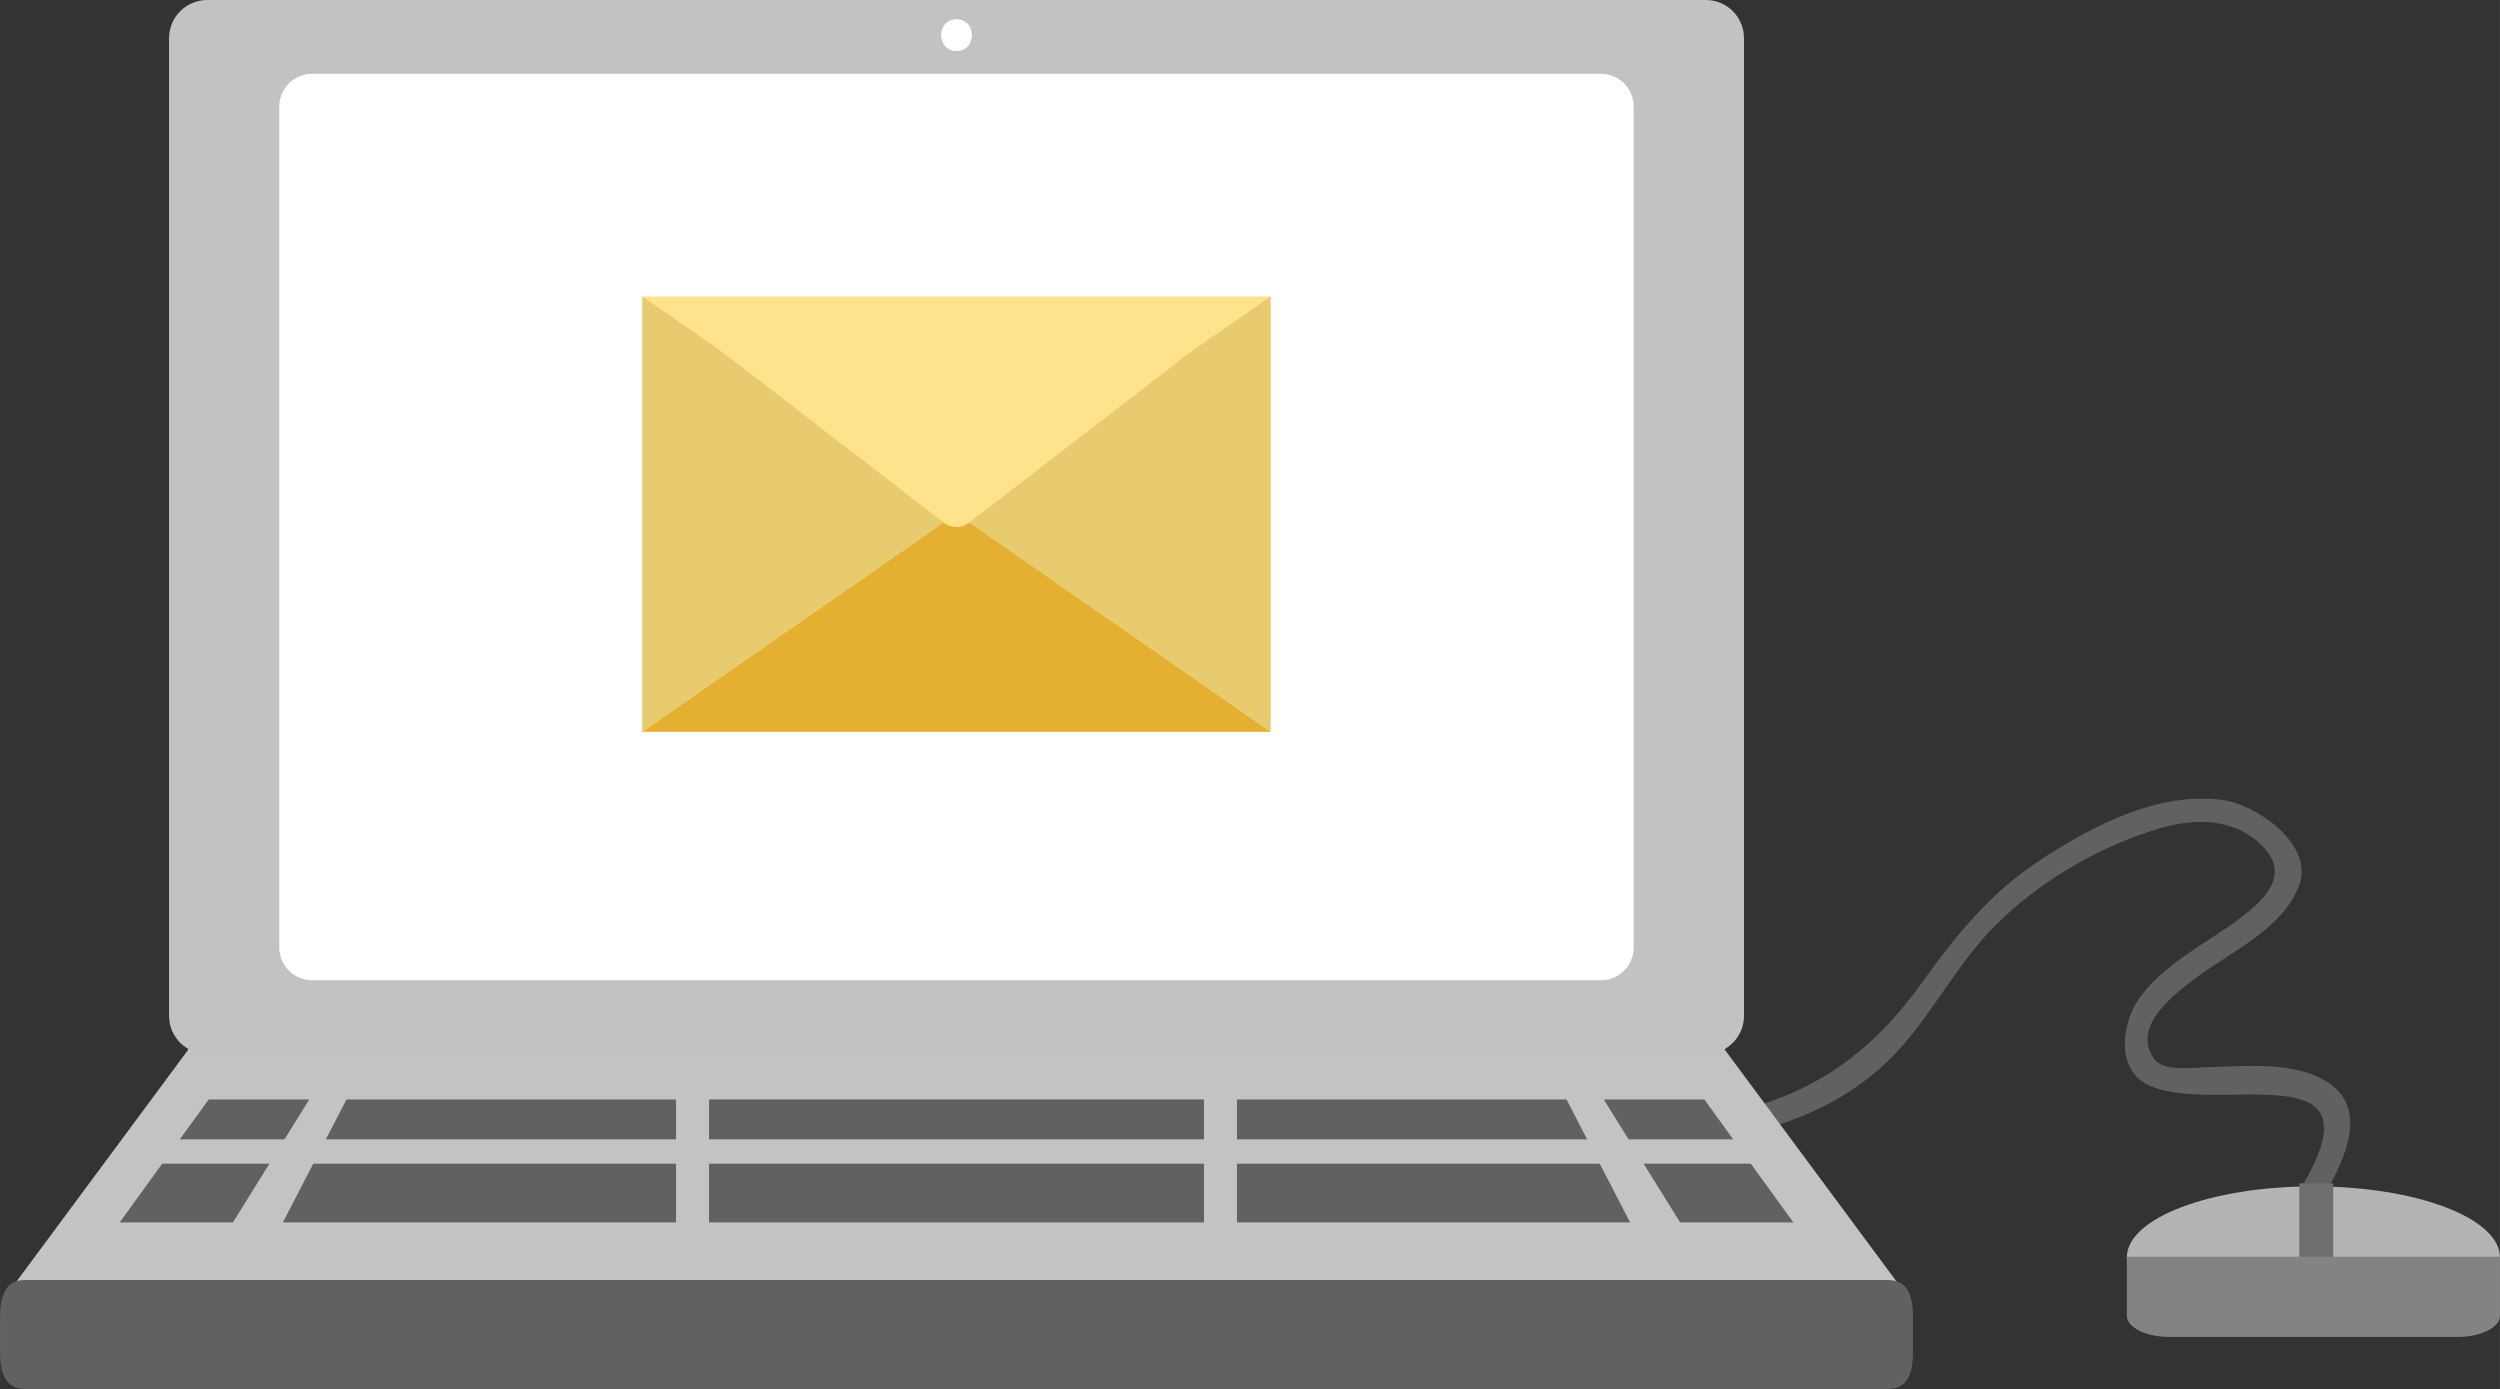
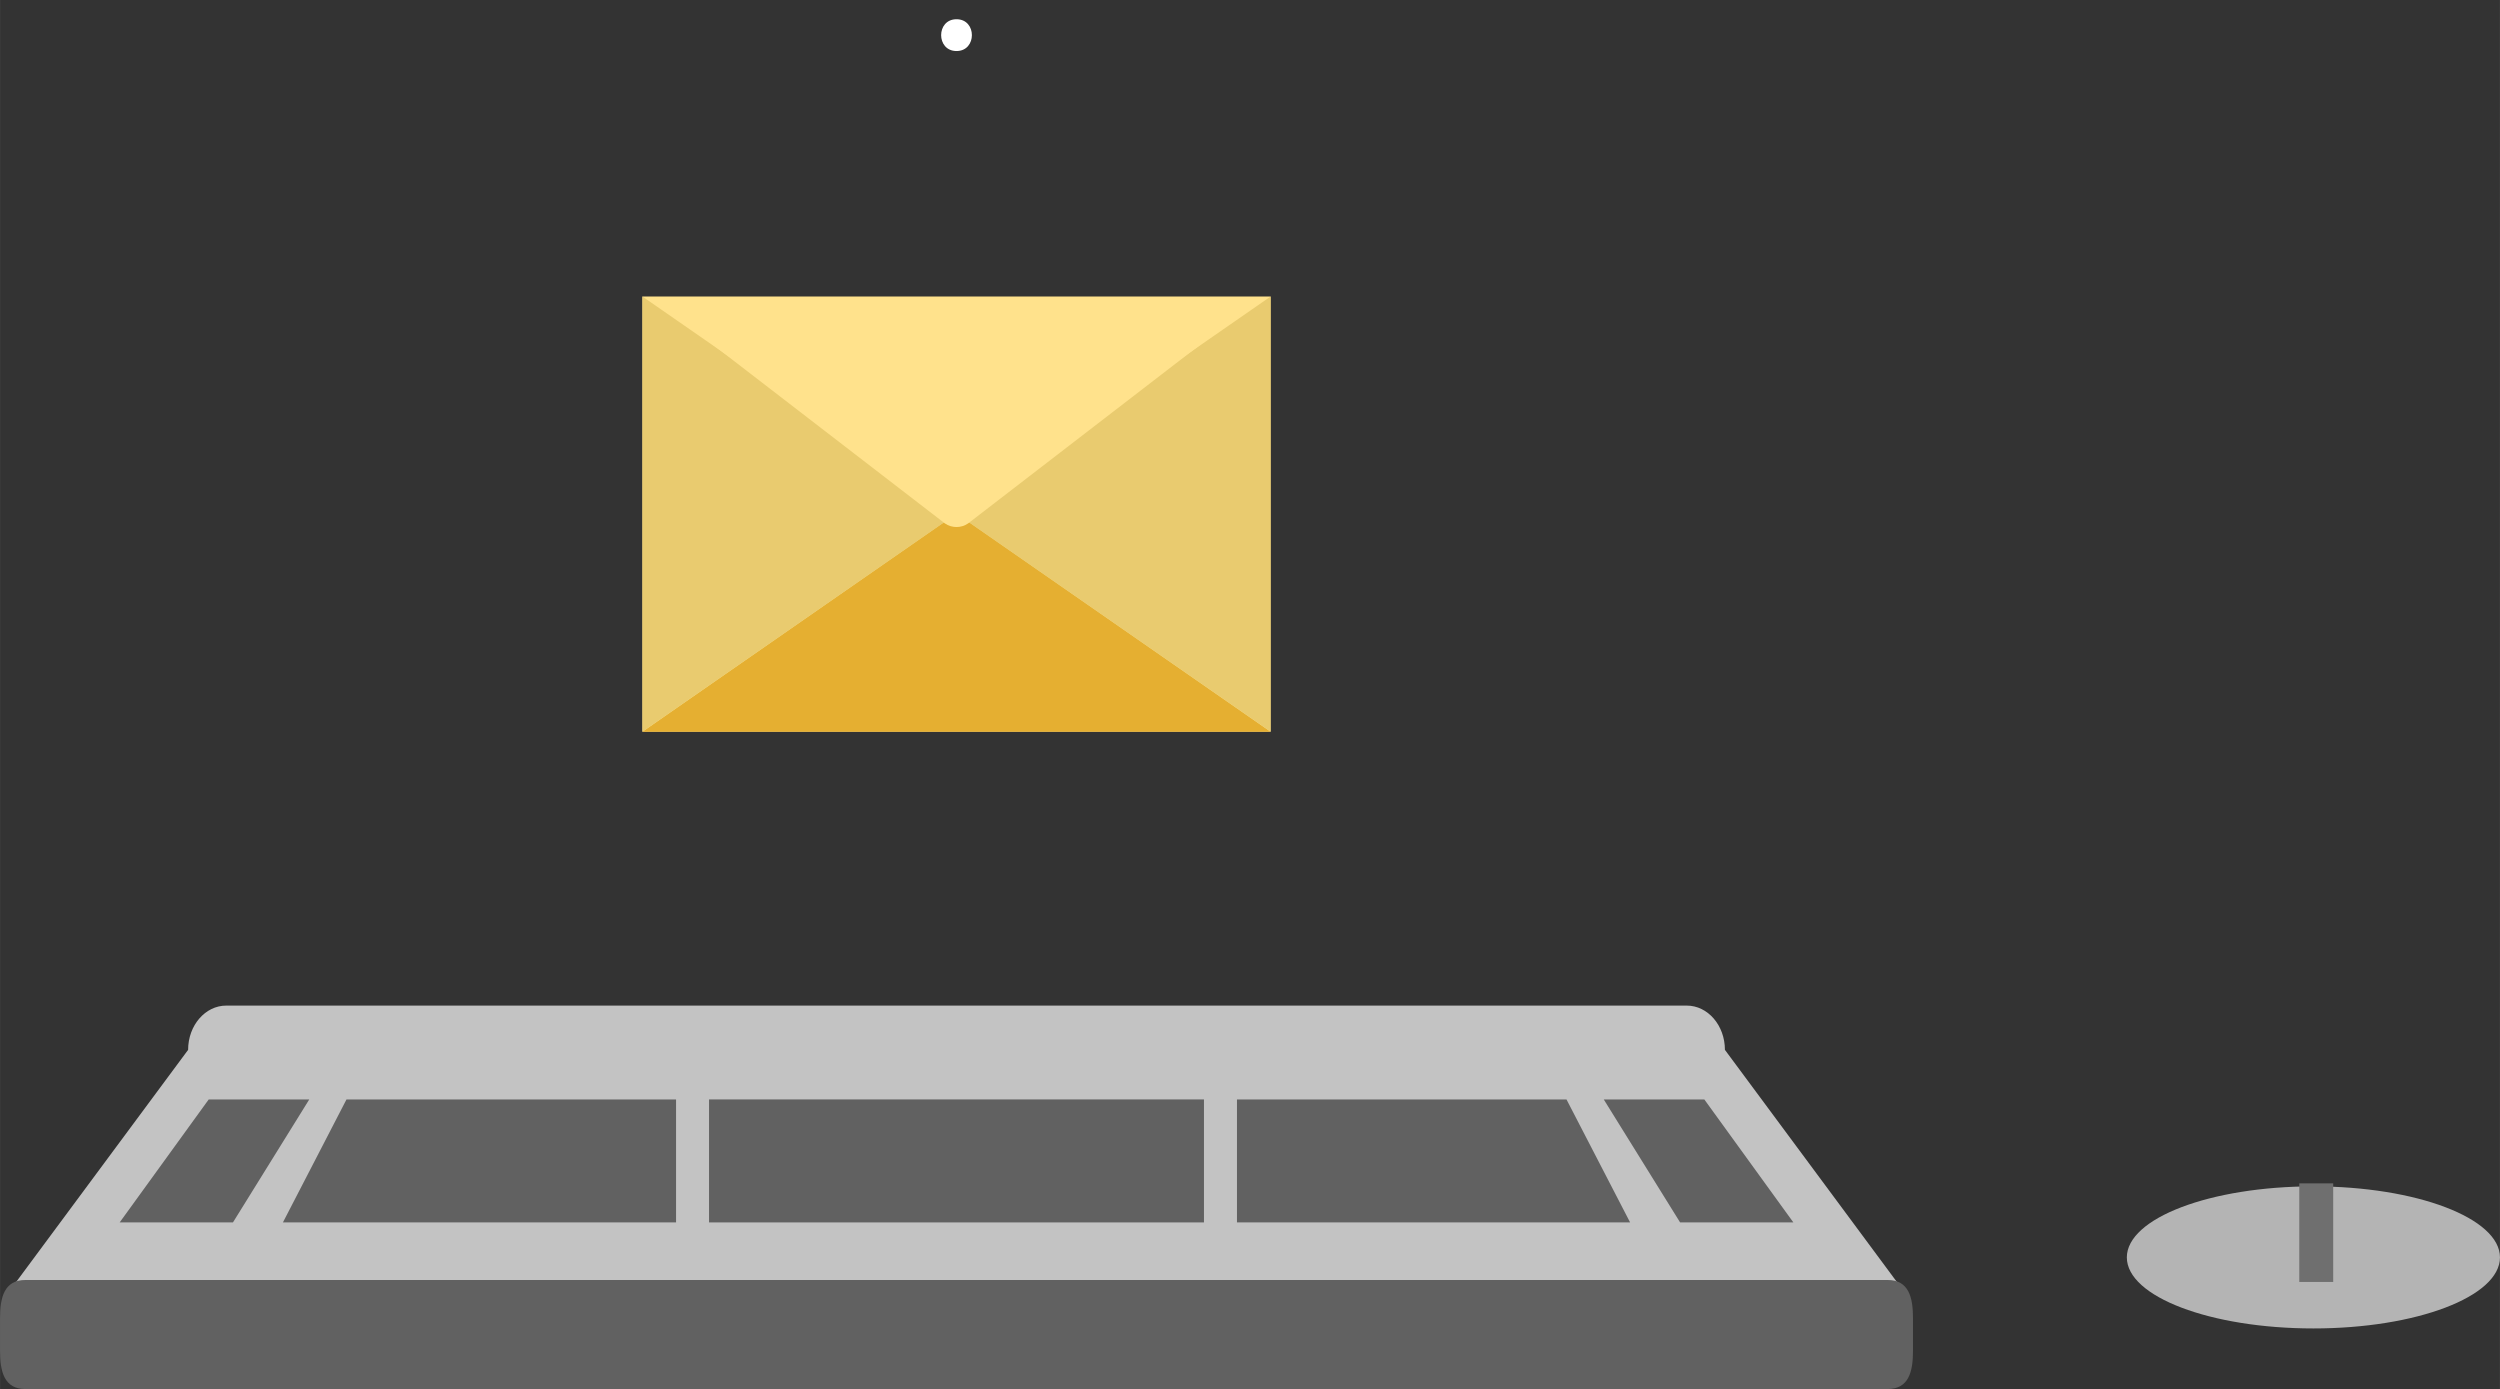
<svg xmlns="http://www.w3.org/2000/svg" xml:space="preserve" width="10.851mm" height="6.029mm" version="1.1" style="shape-rendering:geometricPrecision; text-rendering:geometricPrecision; image-rendering:optimizeQuality; fill-rule:evenodd; clip-rule:evenodd" viewBox="0 0 180266 100161">
  <rect x="0" y="0" width="180266" height="100161" fill="#333333" stroke="none" />
  <defs>
    <style type="text/css">
   
    .fil0 {fill:#616161;fill-rule:nonzero}
    .fil5 {fill:#6F6F6F;fill-rule:nonzero}
    .fil6 {fill:#838383;fill-rule:nonzero}
    .fil1 {fill:#B4B4B4;fill-rule:nonzero}
    .fil3 {fill:#C2C2C2;fill-rule:nonzero}
    .fil2 {fill:#C3C3C3;fill-rule:nonzero}
    .fil8 {fill:#E5AF31;fill-rule:nonzero}
    .fil9 {fill:#E9CB6F;fill-rule:nonzero}
    .fil7 {fill:#FFE28C;fill-rule:nonzero}
    .fil4 {fill:white;fill-rule:nonzero}
   
  </style>
  </defs>
  <g id="Слой_x0020_1">
    <g id="_981629000">
      <g>
        <g>
-           <path class="fil0" d="M123062 82286c4609,-711 8805,-2058 12376,-5138 3351,-2891 5178,-7049 8217,-10188 3203,-3307 7650,-5917 12046,-7221 2439,-725 5162,-766 7157,1000 2417,2143 635,3975 -1277,5429 -2453,1866 -5730,3381 -7465,6031 -1136,1736 -1508,4919 763,6027 4769,2329 17083,-2701 11079,7376 -563,944 906,1798 1466,858 1314,-2203 3455,-6151 712,-8209 -2390,-1793 -6037,-1362 -8833,-1303 -1087,22 -3328,388 -4012,-634 -1547,-2304 1359,-4522 2962,-5737 2537,-1917 6330,-3553 7526,-6723 1128,-2986 -3140,-5881 -5587,-6180 -4577,-559 -9083,1771 -12818,4170 -3806,2447 -6225,5444 -8831,9070 -4142,5759 -8877,8648 -15933,9733 -1079,167 -618,1804 452,1639z" />
-         </g>
+           </g>
      </g>
      <path class="fil1" d="M180266 90668c0,2831 -6023,5123 -13452,5123 -7431,0 -13454,-2292 -13454,-5123 0,-2828 6023,-5122 13454,-5122 7429,0 13452,2294 13452,5122z" />
      <path class="fil2" d="M137220 93037c0,1763 -14073,2274 -15595,2274l-105311 0c-1518,0 -15593,-511 -15593,-2274l12842 -17335c0,-1762 1233,-3191 2751,-3191l105311 0c1522,0 2753,1429 2753,3191l12842 17335z" />
-       <path class="fil3" d="M125754 73252c0,1518 -1231,2751 -2753,2751l-108062 0c-1519,0 -2751,-1233 -2751,-2751l0 -70499c0,-1520 1232,-2753 2751,-2753l108062 0c1522,0 2753,1233 2753,2753l0 70499z" />
-       <path class="fil4" d="M117804 68316c0,1308 -1060,2366 -2366,2366l-92935 0c-1306,0 -2368,-1058 -2368,-2366l0 -60629c0,-1306 1062,-2366 2368,-2366l92935 0c1306,0 2366,1060 2366,2366l0 60629z" />
      <polygon class="fil0" points="48747,88146 20398,88146 24983,79278 48747,79278 " />
      <polygon class="fil0" points="89194,88146 117542,88146 112955,79278 89194,79278 " />
      <polygon class="fil0" points="121147,88146 129314,88146 122893,79278 115641,79278 " />
      <polygon class="fil0" points="16796,88146 8627,88146 15048,79278 22299,79278 " />
      <polygon class="fil0" points="86814,88146 51126,88146 51126,79278 86814,79278 " />
      <path class="fil0" d="M137940 97408c0,1520 -314,2753 -1833,2753l-134273 0c-1520,0 -1834,-1233 -1834,-2753l0 -2359c0,-1520 314,-2751 1834,-2751l134273 0c1519,0 1833,1231 1833,2751l0 2359z" />
      <g>
        <g>
          <path class="fil4" d="M68971 3680c1478,0 1478,-2293 0,-2293 -1479,0 -1479,2293 0,2293z" />
        </g>
      </g>
      <polygon class="fil5" points="168241,92439 165794,92439 165794,85330 168241,85330 " />
-       <path class="fil6" d="M180266 90618l0 4256c0,843 -1369,1529 -3059,1529l-20788 0c-1690,0 -3059,-686 -3059,-1529l0 -4256 26906 0z" />
      <g>
        <g>
          <g>
            <polygon class="fil7" points="91618,52763 46322,52763 46322,21380 91618,21380 " />
          </g>
          <g>
            <polygon class="fil8" points="46322,52763 68971,37021 91618,52763 " />
            <g>
              <polygon class="fil9" points="68936,37068 46322,52763 46322,21380 " />
              <polygon class="fil9" points="69002,37068 91618,52763 91618,21380 " />
            </g>
            <g>
              <path class="fil7" d="M68971 38003c-296,0 -590,-88 -843,-264l-17211 -13257c-530,-369 -761,-1039 -568,-1655 192,-615 766,-1033 1408,-1033l34425 0c646,0 1216,418 1409,1033 191,616 -37,1286 -567,1655l-17213 13257c-251,176 -546,264 -840,264z" />
            </g>
          </g>
        </g>
      </g>
-       <polygon class="fil2" points="127880,83911 10061,83911 10061,82157 127880,82157 " />
    </g>
  </g>
</svg>